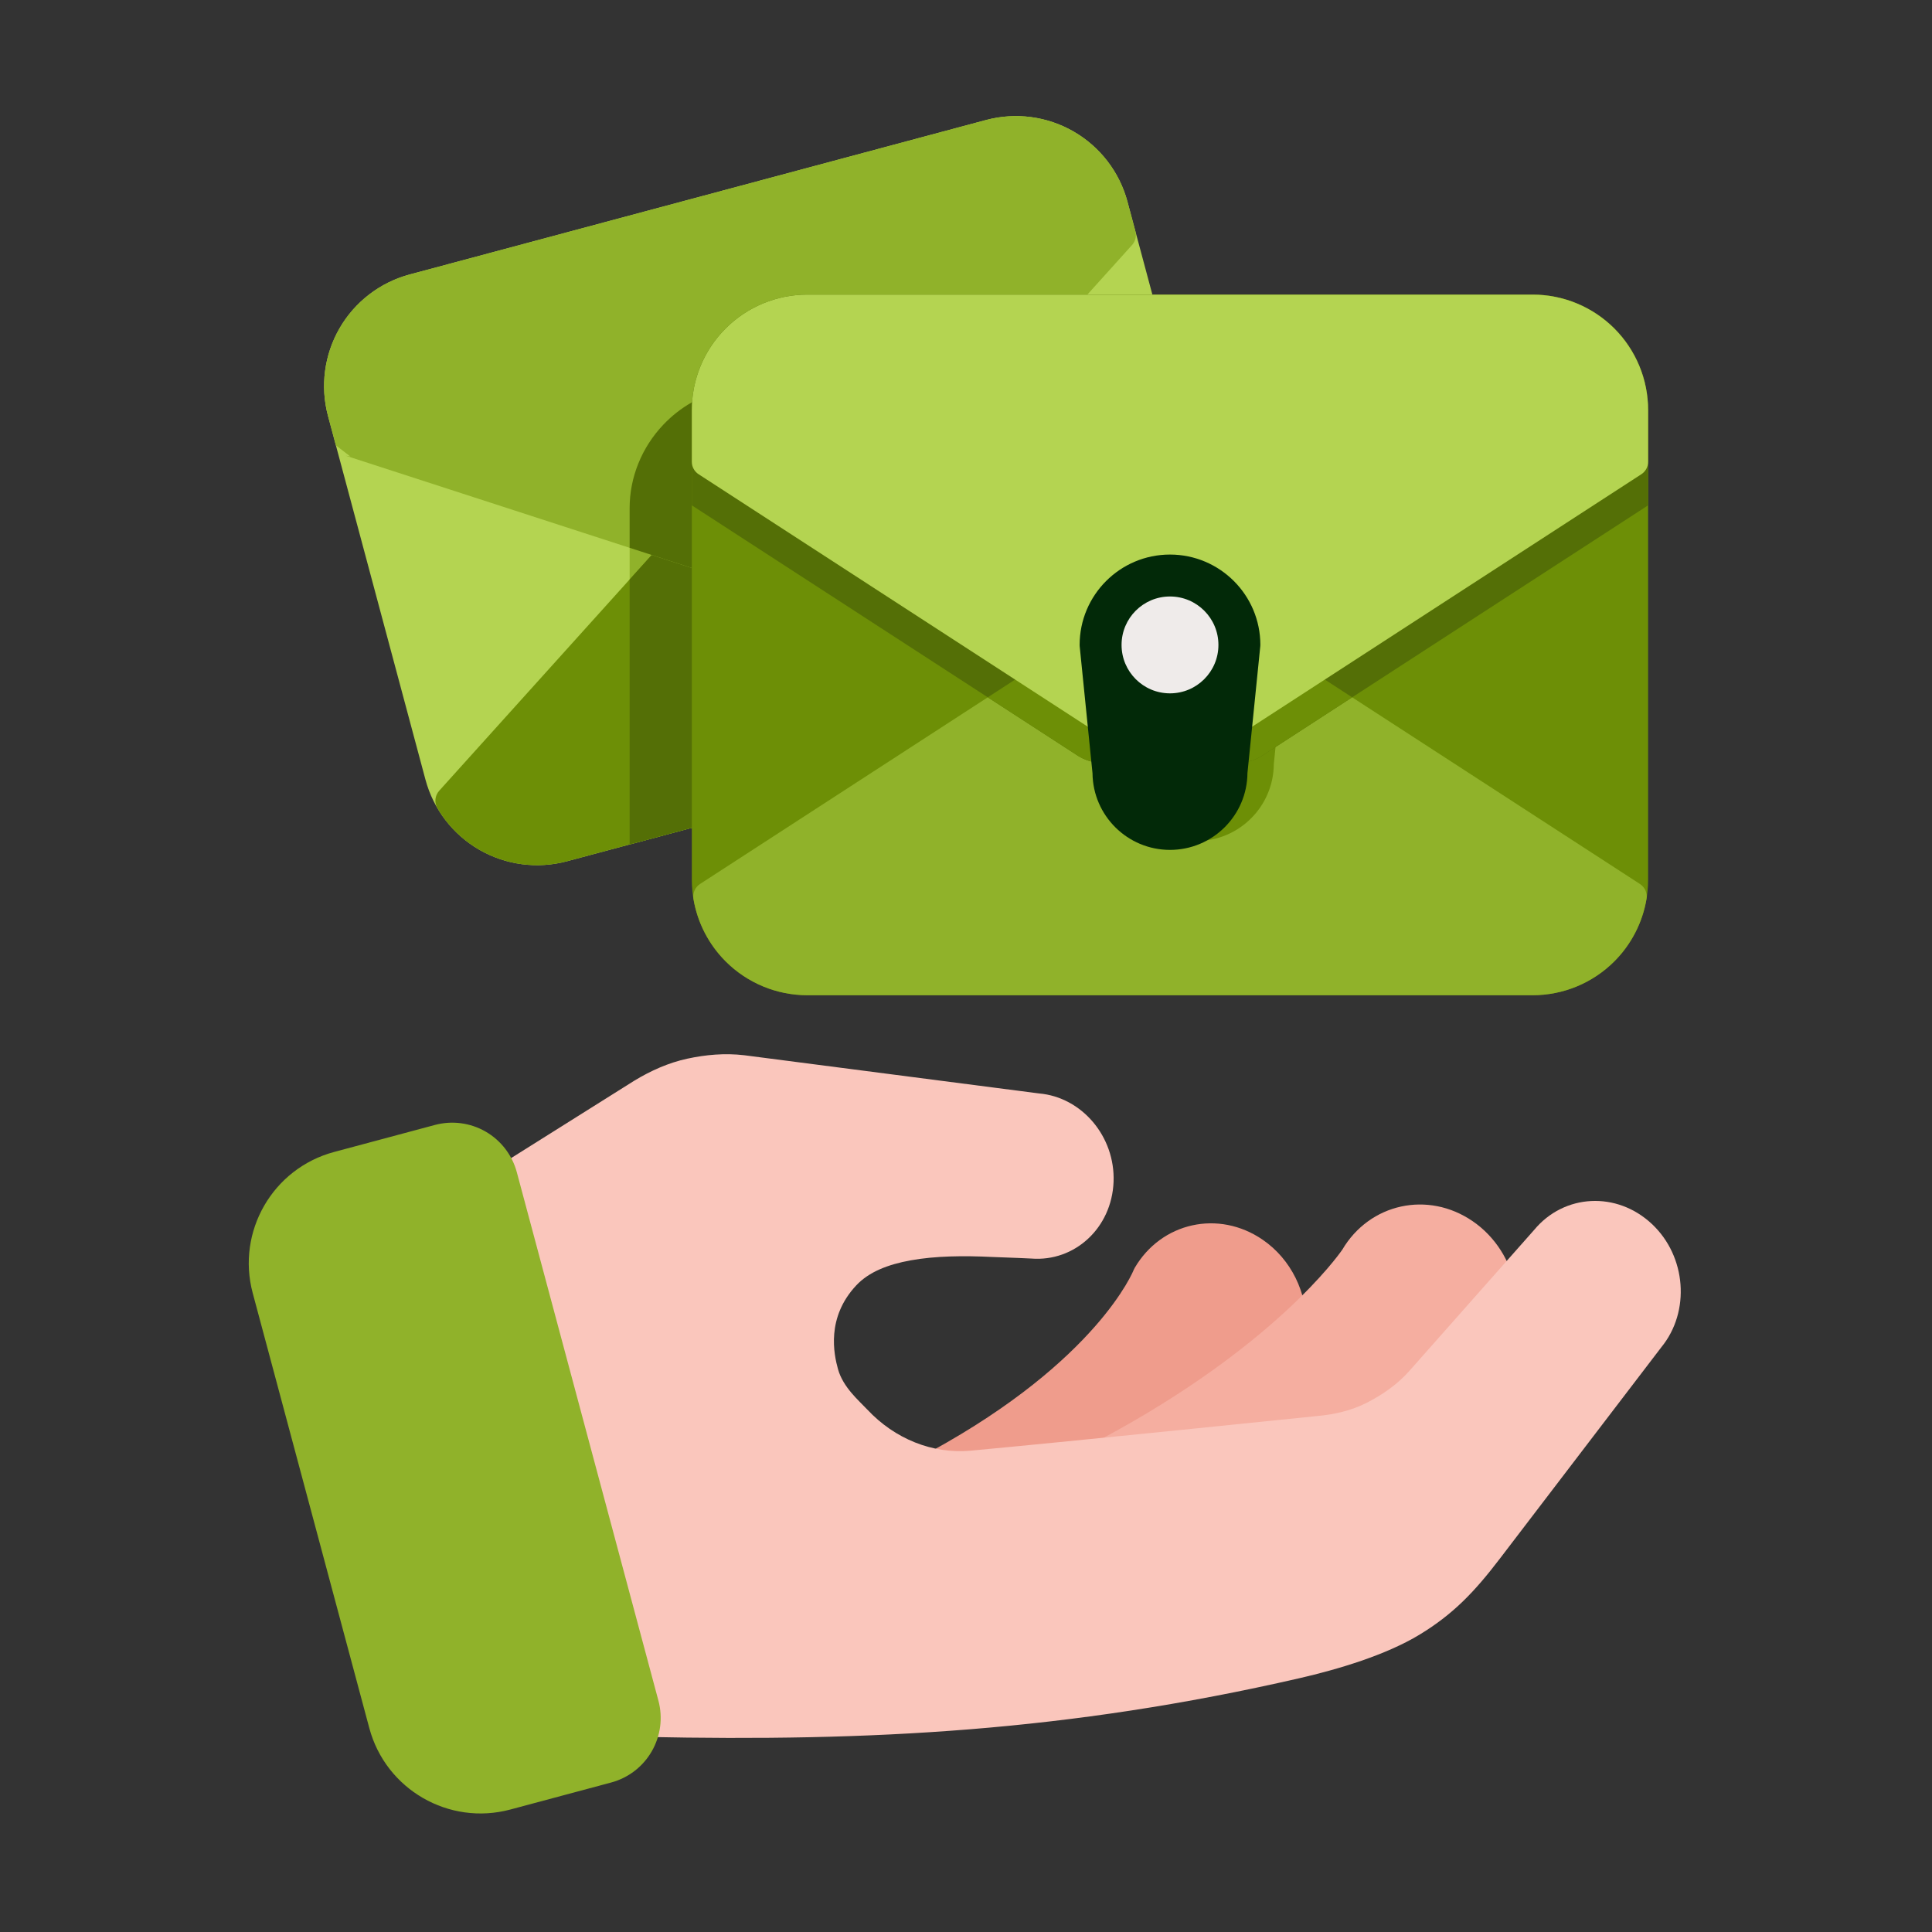
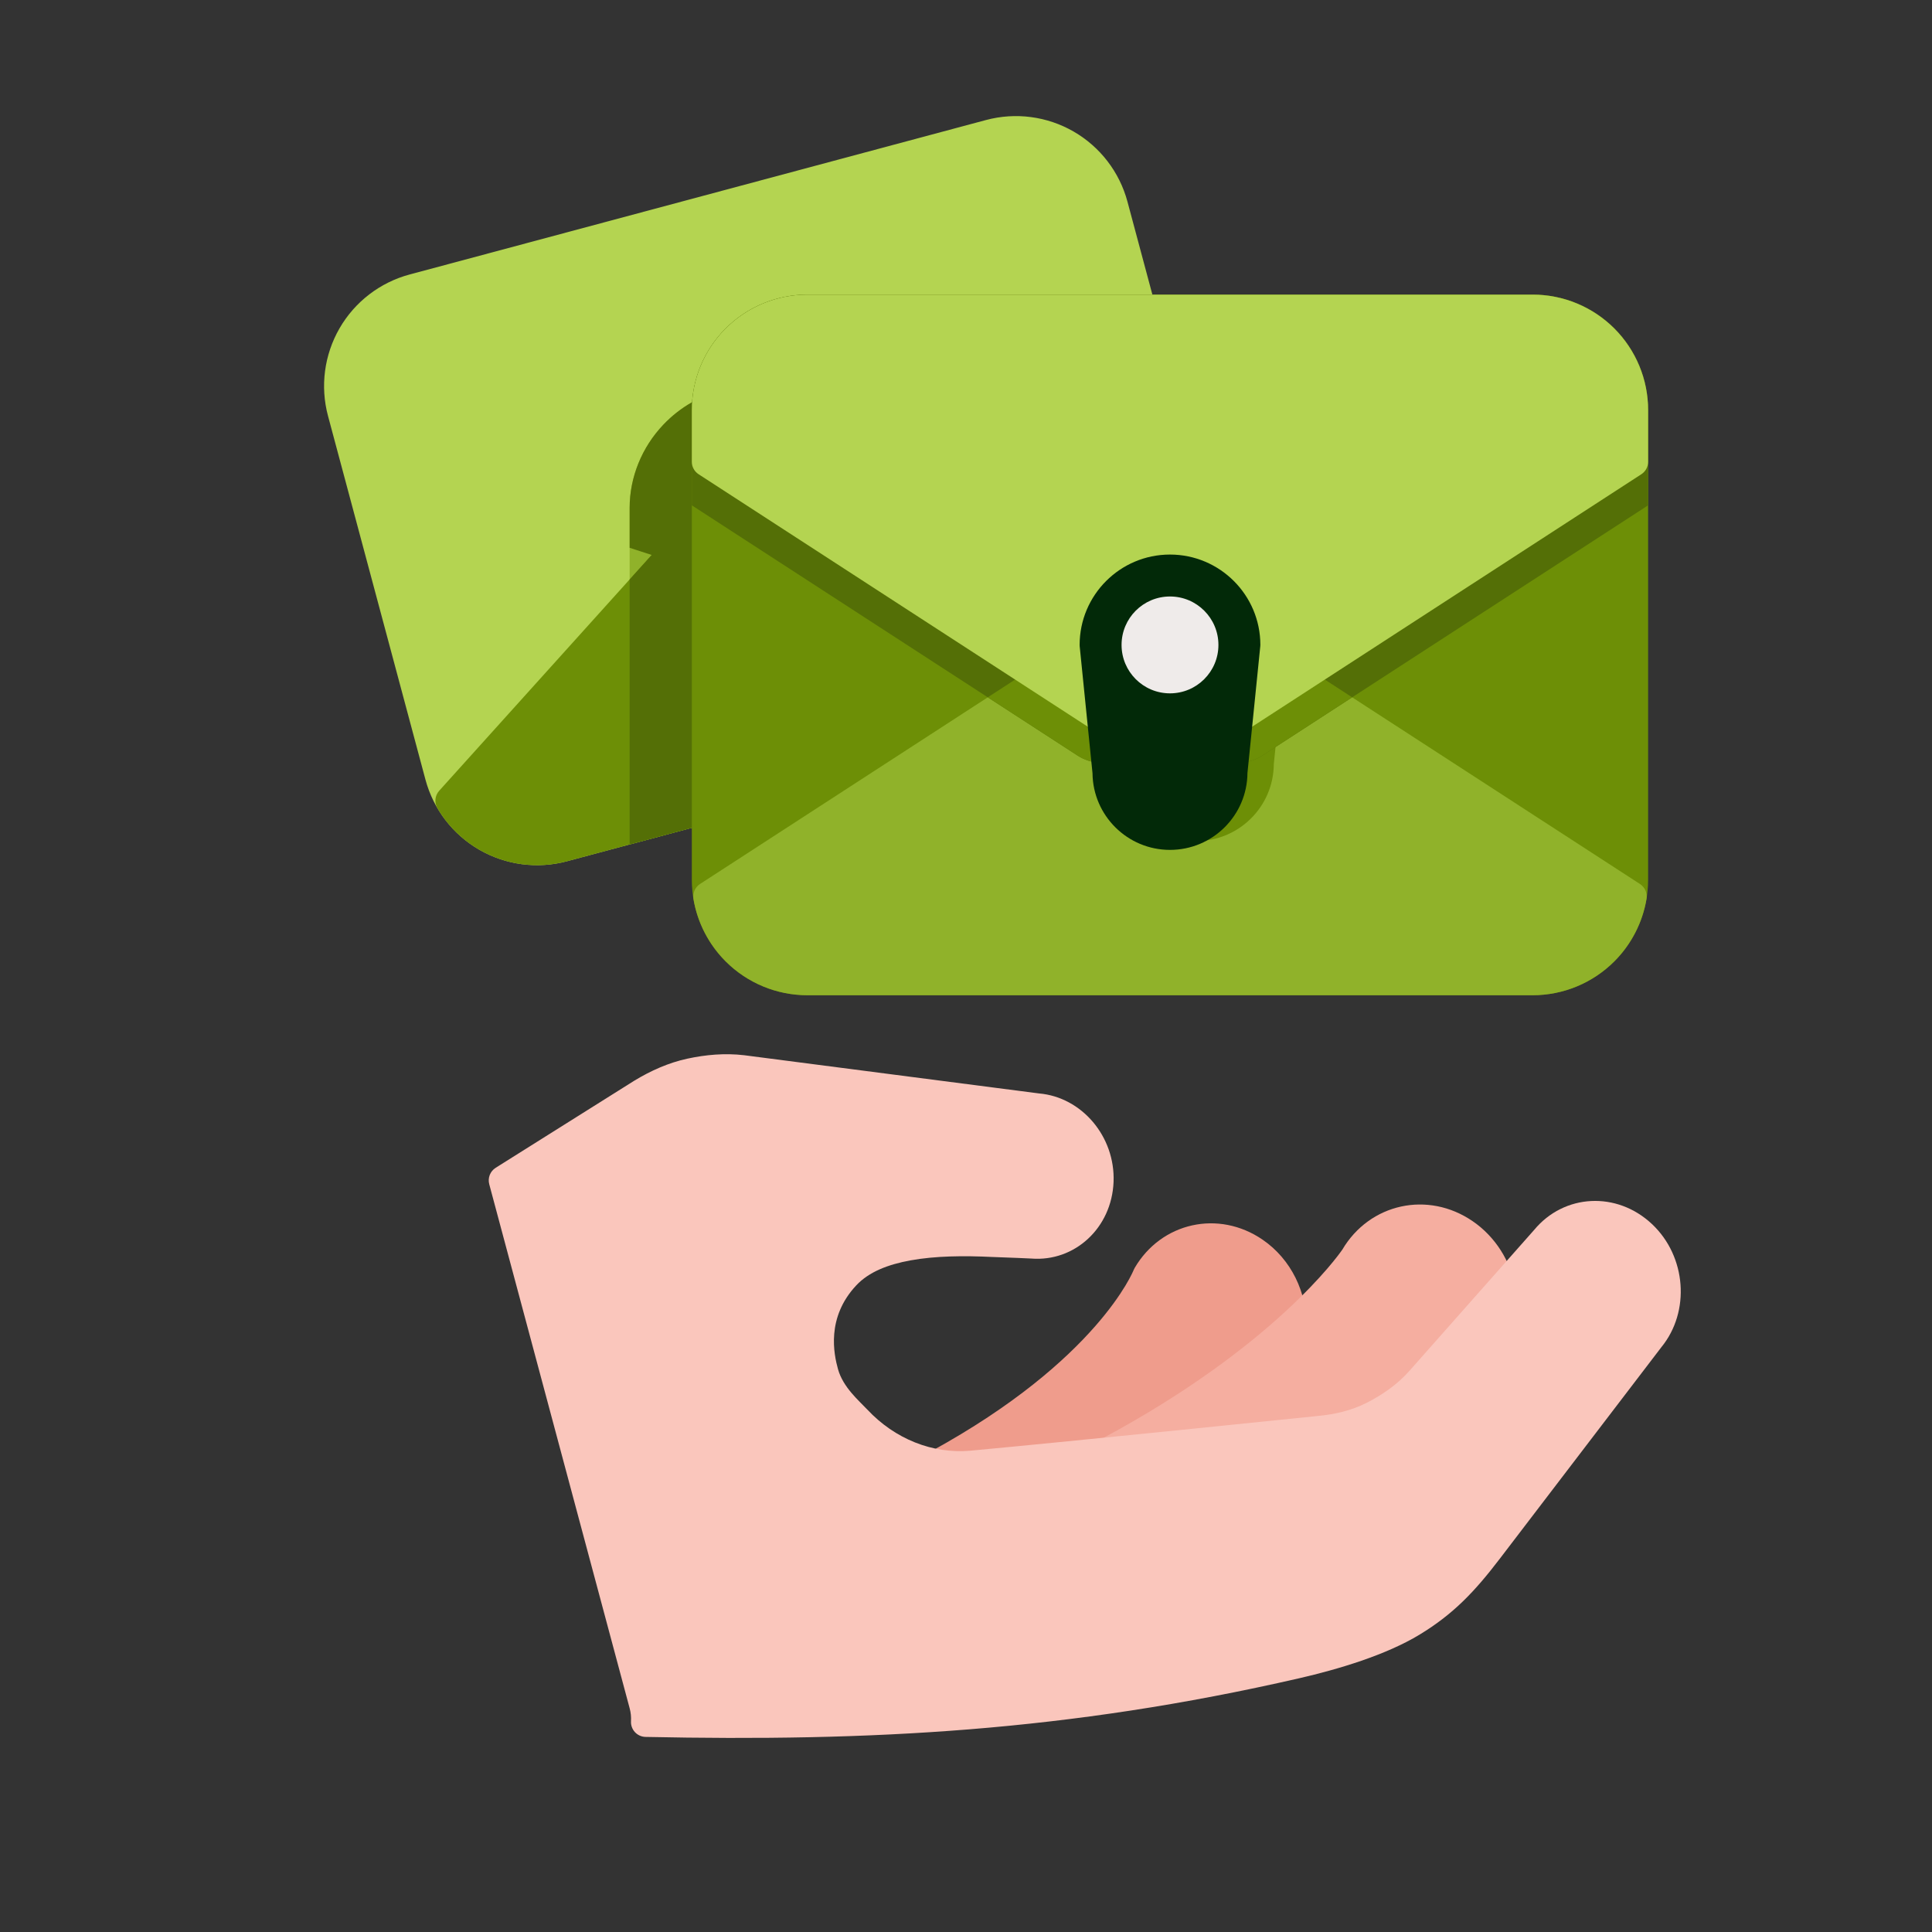
<svg xmlns="http://www.w3.org/2000/svg" width="81" height="81" viewBox="0 0 81 81" fill="none">
  <rect x="0" y="0" width="81" height="81" fill="#333333" stroke="none" />
  <path fill-rule="evenodd" clip-rule="evenodd" d="M29.791 34.495C30.064 34.422 30.254 34.174 30.254 33.892V17.195C30.254 16.241 30.633 15.327 31.307 14.653C31.981 13.979 32.895 13.6 33.849 13.6H47.835C48.029 13.6 48.212 13.51 48.33 13.356C48.448 13.202 48.488 13.002 48.438 12.814L47.27 8.457C46.938 7.216 46.126 6.159 45.014 5.516C43.901 4.874 42.579 4.7 41.339 5.032C35.133 6.695 23.382 9.844 17.177 11.507C15.936 11.839 14.878 12.651 14.236 13.763C13.594 14.876 13.419 16.198 13.752 17.439C14.898 21.717 16.691 28.406 17.837 32.684C18.169 33.925 18.981 34.983 20.093 35.625C21.206 36.267 22.528 36.441 23.769 36.109L29.791 34.495Z" fill="#B4D451" />
  <path fill-rule="evenodd" clip-rule="evenodd" d="M30.358 16.336C29.401 16.561 28.513 17.067 27.816 17.799C26.908 18.752 26.398 20.009 26.398 21.293V35.404L29.791 34.495C30.064 34.422 30.254 34.174 30.254 33.892V17.195C30.254 16.903 30.289 16.615 30.358 16.336Z" fill="#90B22A" />
  <path fill-rule="evenodd" clip-rule="evenodd" d="M30.254 23.359C30.254 23.088 30.079 22.849 29.822 22.765L28.624 22.377C28.39 22.3 28.133 22.369 27.967 22.552L18.415 33.151C18.232 33.354 18.202 33.651 18.34 33.886C18.761 34.601 19.362 35.203 20.093 35.625C21.206 36.267 22.527 36.441 23.768 36.109L29.791 34.495C30.064 34.422 30.254 34.174 30.254 33.892V23.359Z" fill="#6D8F06" />
  <path fill-rule="evenodd" clip-rule="evenodd" d="M26.398 24.294V35.404L29.791 34.495C30.064 34.422 30.254 34.174 30.254 33.892V23.359C30.254 23.088 30.079 22.849 29.822 22.765L28.624 22.377C28.39 22.3 28.133 22.369 27.968 22.552L26.398 24.294Z" fill="#546F06" />
-   <path fill-rule="evenodd" clip-rule="evenodd" d="M47.462 10.272C47.473 10.259 47.483 10.247 47.494 10.233C47.612 10.079 47.651 9.879 47.601 9.692L47.27 8.457C46.938 7.216 46.126 6.159 45.014 5.516C43.901 4.874 42.579 4.7 41.339 5.032C35.133 6.695 23.382 9.844 17.177 11.507C15.936 11.839 14.878 12.651 14.236 13.763C13.594 14.876 13.419 16.198 13.752 17.439L14.083 18.673L14.686 19.136L14.493 19.105L29.437 23.953C29.627 24.014 29.835 23.981 29.997 23.864C30.158 23.747 30.254 23.559 30.254 23.359V17.195C30.254 16.241 30.633 15.327 31.307 14.653C31.981 13.979 32.895 13.6 33.849 13.6H44.184C44.361 13.6 44.529 13.525 44.648 13.394L47.462 10.272Z" fill="#90B22A" />
  <path fill-rule="evenodd" clip-rule="evenodd" d="M30.358 16.336C29.401 16.561 28.513 17.067 27.816 17.799C26.908 18.752 26.398 20.009 26.398 21.293V22.967L29.437 23.953C29.627 24.014 29.835 23.981 29.997 23.864C30.158 23.747 30.254 23.559 30.254 23.359V17.195C30.254 16.903 30.289 16.615 30.358 16.336Z" fill="#546F06" />
  <path fill-rule="evenodd" clip-rule="evenodd" d="M69.098 17.195C69.098 15.91 68.588 14.678 67.68 13.77C66.772 12.862 65.54 12.352 64.255 12.352C56.785 12.352 41.318 12.352 33.848 12.352C32.563 12.352 31.332 12.862 30.424 13.77C29.515 14.678 29.005 15.91 29.005 17.195C29.005 22.505 29.005 31.572 29.005 36.883C29.005 38.167 29.515 39.399 30.424 40.307C31.332 41.215 32.563 41.725 33.848 41.725C41.318 41.725 56.785 41.725 64.255 41.725C65.54 41.725 66.772 41.215 67.68 40.307C68.588 39.399 69.098 38.167 69.098 36.883C69.098 31.572 69.098 22.505 69.098 17.195Z" fill="#6D8F06" />
  <path fill-rule="evenodd" clip-rule="evenodd" d="M51.566 29.583C51.407 29.686 51.304 29.856 51.285 30.044L51.055 32.322C51.053 32.342 51.052 32.363 51.052 32.384C51.052 33.488 50.156 34.384 49.052 34.384C47.949 34.384 47.053 33.488 47.053 32.384C47.053 32.363 47.052 32.342 47.05 32.322L46.819 30.044C46.8 29.856 46.697 29.686 46.538 29.583L44.047 27.968C43.841 27.834 43.574 27.834 43.368 27.968L29.349 37.061C29.14 37.197 29.032 37.444 29.073 37.689C29.24 38.674 29.708 39.591 30.424 40.307C31.332 41.215 32.564 41.725 33.849 41.725C41.319 41.725 56.786 41.725 64.256 41.725C65.54 41.725 66.772 41.215 67.68 40.307C68.396 39.591 68.865 38.674 69.031 37.689C69.073 37.444 68.964 37.197 68.755 37.061L54.736 27.968C54.53 27.834 54.264 27.834 54.057 27.968L51.566 29.583Z" fill="#90B22A" />
  <path fill-rule="evenodd" clip-rule="evenodd" d="M53.801 28.134L51.566 29.583C51.407 29.686 51.304 29.856 51.284 30.044L51.054 32.322C51.052 32.342 51.051 32.363 51.051 32.384C51.051 33.488 50.155 34.384 49.052 34.384C47.948 34.384 47.052 33.488 47.052 32.384C47.052 32.363 47.051 32.342 47.049 32.322L46.819 30.044C46.806 29.917 46.754 29.798 46.673 29.702L46.91 32.046C46.928 33.823 48.376 35.26 50.157 35.26C51.943 35.26 53.393 33.817 53.405 32.035C53.405 32.042 53.642 29.707 53.801 28.134Z" fill="#6D8F06" />
  <path fill-rule="evenodd" clip-rule="evenodd" d="M46.523 61.507C46.605 61.498 46.684 61.474 46.756 61.436C50.372 59.502 52.898 57.571 54.567 56.06C54.694 55.945 54.768 55.782 54.772 55.611C54.802 54.208 54.143 52.801 52.935 51.974C51.092 50.71 48.688 51.245 47.569 53.163C47.552 53.192 47.537 53.223 47.525 53.254C47.525 53.254 46.037 57.014 39.041 60.844C38.808 60.972 38.681 61.234 38.726 61.496C38.771 61.759 38.977 61.964 39.24 62.007C39.757 62.092 40.283 62.111 40.808 62.063H40.809C42.255 61.929 44.361 61.723 46.523 61.507Z" fill="#EF9C8C" />
  <path fill-rule="evenodd" clip-rule="evenodd" d="M46.167 60.335C45.904 60.476 45.777 60.782 45.864 61.067C45.951 61.352 46.227 61.536 46.523 61.507C50.74 61.086 55.168 60.629 55.316 60.614C56.209 60.534 57.078 60.326 57.866 59.925C58.666 59.518 59.415 58.991 60.031 58.296L63.39 54.499C63.519 54.354 63.573 54.157 63.536 53.967C63.323 52.873 62.702 51.857 61.742 51.199C59.868 49.914 57.424 50.451 56.277 52.392C56.123 52.617 53.414 56.459 46.167 60.335Z" fill="#F5AEA0" />
  <path fill-rule="evenodd" clip-rule="evenodd" d="M20.782 48.96C20.55 49.106 20.441 49.386 20.512 49.65L26.399 71.622C26.448 71.804 26.465 71.985 26.455 72.161C26.445 72.33 26.505 72.496 26.62 72.621C26.735 72.745 26.896 72.818 27.065 72.821C36.477 73.017 44.755 72.594 54.469 70.362C56.101 69.987 58.104 69.391 59.519 68.531C60.941 67.667 61.832 66.722 62.879 65.351L69.657 56.477C70.872 54.987 70.703 52.679 69.263 51.322C67.788 49.932 65.577 50.049 64.321 51.564C64.321 51.564 59.096 57.468 59.096 57.468C58.586 58.045 57.962 58.475 57.299 58.813C56.652 59.142 55.935 59.306 55.201 59.37C55.198 59.371 55.195 59.371 55.192 59.371C55.192 59.371 45.004 60.422 40.694 60.82C39.103 60.966 37.512 60.328 36.361 59.095C36.361 59.095 36.361 59.095 36.36 59.095C36.008 58.718 35.348 58.168 35.134 57.404C34.959 56.776 34.632 55.243 35.898 53.891C36.435 53.317 37.243 53.011 38.179 52.841C39.217 52.653 40.408 52.641 41.614 52.7C41.617 52.7 41.62 52.7 41.623 52.7C42.434 52.727 43.13 52.76 43.237 52.765C45.059 52.909 46.611 51.482 46.687 49.55C46.761 47.646 45.35 45.995 43.56 45.843C43.572 45.845 31.208 44.242 31.208 44.242C31.205 44.241 31.203 44.241 31.201 44.241C30.393 44.146 29.59 44.218 28.813 44.386C28.03 44.556 27.29 44.886 26.594 45.308L20.782 48.96Z" fill="#FAC6BC" />
-   <path fill-rule="evenodd" clip-rule="evenodd" d="M21.668 49.147C21.476 48.429 21.006 47.816 20.362 47.444C19.718 47.072 18.953 46.972 18.234 47.164C17.021 47.489 15.454 47.909 14.01 48.296C11.434 48.986 9.905 51.635 10.595 54.211C11.923 59.166 14.155 67.494 15.483 72.45C16.173 75.026 18.821 76.555 21.397 75.865C22.841 75.478 24.408 75.058 25.621 74.733C26.34 74.541 26.952 74.071 27.324 73.427C27.696 72.783 27.797 72.018 27.604 71.299L21.668 49.147Z" fill="#90B22A" />
  <path fill-rule="evenodd" clip-rule="evenodd" d="M29.005 21.186L45.179 31.678C45.783 32.07 46.558 32.081 47.173 31.705C47.788 31.33 48.133 30.635 48.061 29.919L47.762 26.965C47.802 26.285 48.365 25.747 49.052 25.747C49.738 25.747 50.301 26.284 50.34 26.961L50.042 29.919C49.97 30.635 50.315 31.33 50.93 31.705C51.545 32.081 52.321 32.07 52.925 31.678L69.098 21.186V17.195C69.098 15.91 68.588 14.678 67.68 13.77C66.772 12.862 65.54 12.352 64.255 12.352C56.785 12.352 41.318 12.352 33.848 12.352C32.563 12.352 31.332 12.862 30.424 13.77C29.515 14.678 29.005 15.91 29.005 17.195V21.186Z" fill="#546F06" />
  <path fill-rule="evenodd" clip-rule="evenodd" d="M51.107 31.801C51.689 32.075 52.377 32.033 52.925 31.678L56.69 29.235L54.736 27.968C54.529 27.834 54.263 27.834 54.057 27.968L51.566 29.583C51.407 29.686 51.304 29.856 51.285 30.044L51.107 31.801ZM41.413 29.235L45.179 31.678C45.726 32.033 46.415 32.075 46.996 31.801L46.819 30.044C46.8 29.856 46.696 29.686 46.538 29.583L44.047 27.968C43.84 27.834 43.574 27.834 43.367 27.968L41.413 29.235Z" fill="#6D8F06" />
  <path fill-rule="evenodd" clip-rule="evenodd" d="M45.858 30.631C46.059 30.761 46.318 30.765 46.523 30.64C46.728 30.515 46.843 30.283 46.819 30.044L46.512 27.009C46.528 25.621 47.66 24.499 49.052 24.499C50.44 24.499 51.57 25.616 51.591 27C51.591 27.009 51.284 30.044 51.284 30.044C51.261 30.283 51.376 30.515 51.581 30.64C51.785 30.765 52.044 30.761 52.245 30.631L68.814 19.883C68.991 19.768 69.098 19.571 69.098 19.359V17.195C69.098 15.91 68.588 14.678 67.68 13.77C66.772 12.862 65.54 12.352 64.255 12.352C56.785 12.352 41.318 12.352 33.848 12.352C32.563 12.352 31.332 12.862 30.424 13.77C29.515 14.678 29.005 15.91 29.005 17.195V19.359C29.005 19.571 29.112 19.768 29.29 19.883L45.858 30.631Z" fill="#B4D451" />
  <path fill-rule="evenodd" clip-rule="evenodd" d="M45.264 27.039C45.264 27.06 45.265 27.08 45.267 27.101L45.804 32.418C45.822 34.195 47.271 35.632 49.052 35.632C50.837 35.632 52.288 34.189 52.3 32.407C52.3 32.418 52.837 27.101 52.837 27.101C52.839 27.08 52.841 27.06 52.841 27.039C52.841 24.948 51.143 23.25 49.052 23.25C46.961 23.25 45.264 24.948 45.264 27.039Z" fill="#022908" />
  <path d="M49.052 29.069C50.173 29.069 51.083 28.16 51.083 27.039C51.083 25.917 50.173 25.008 49.052 25.008C47.931 25.008 47.022 25.917 47.022 27.039C47.022 28.16 47.931 29.069 49.052 29.069Z" fill="#EFEBEA" />
</svg>